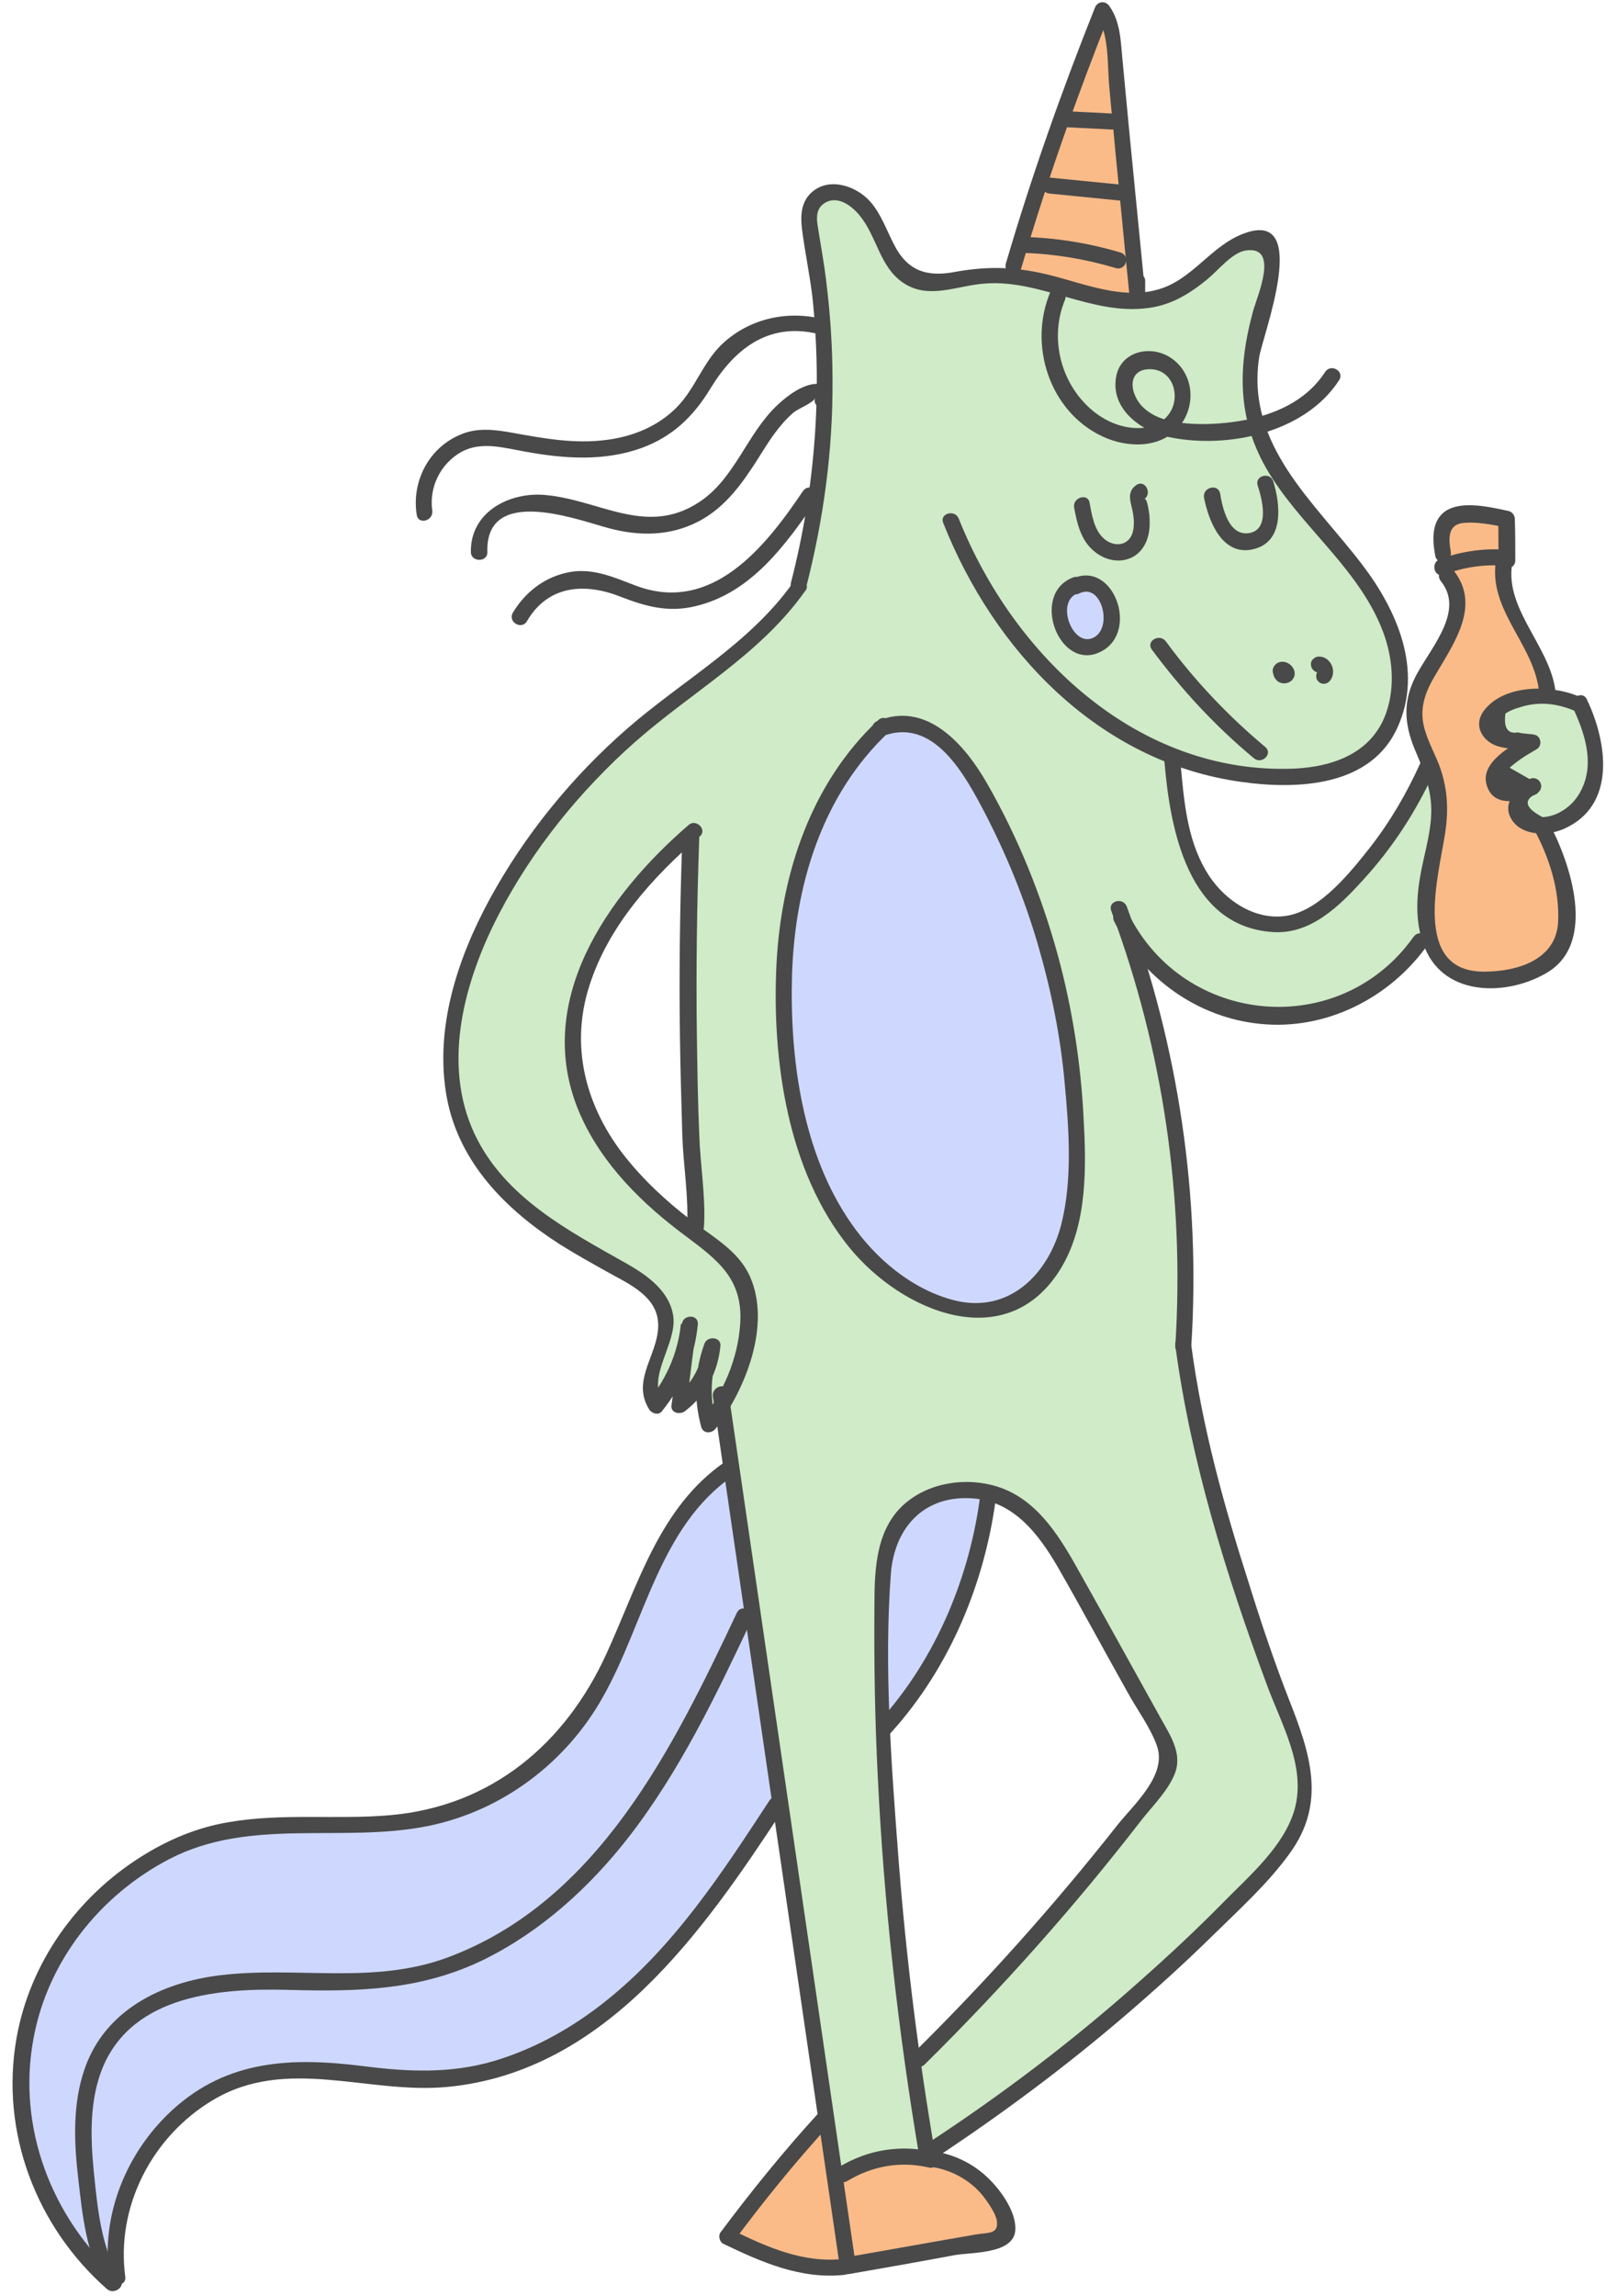
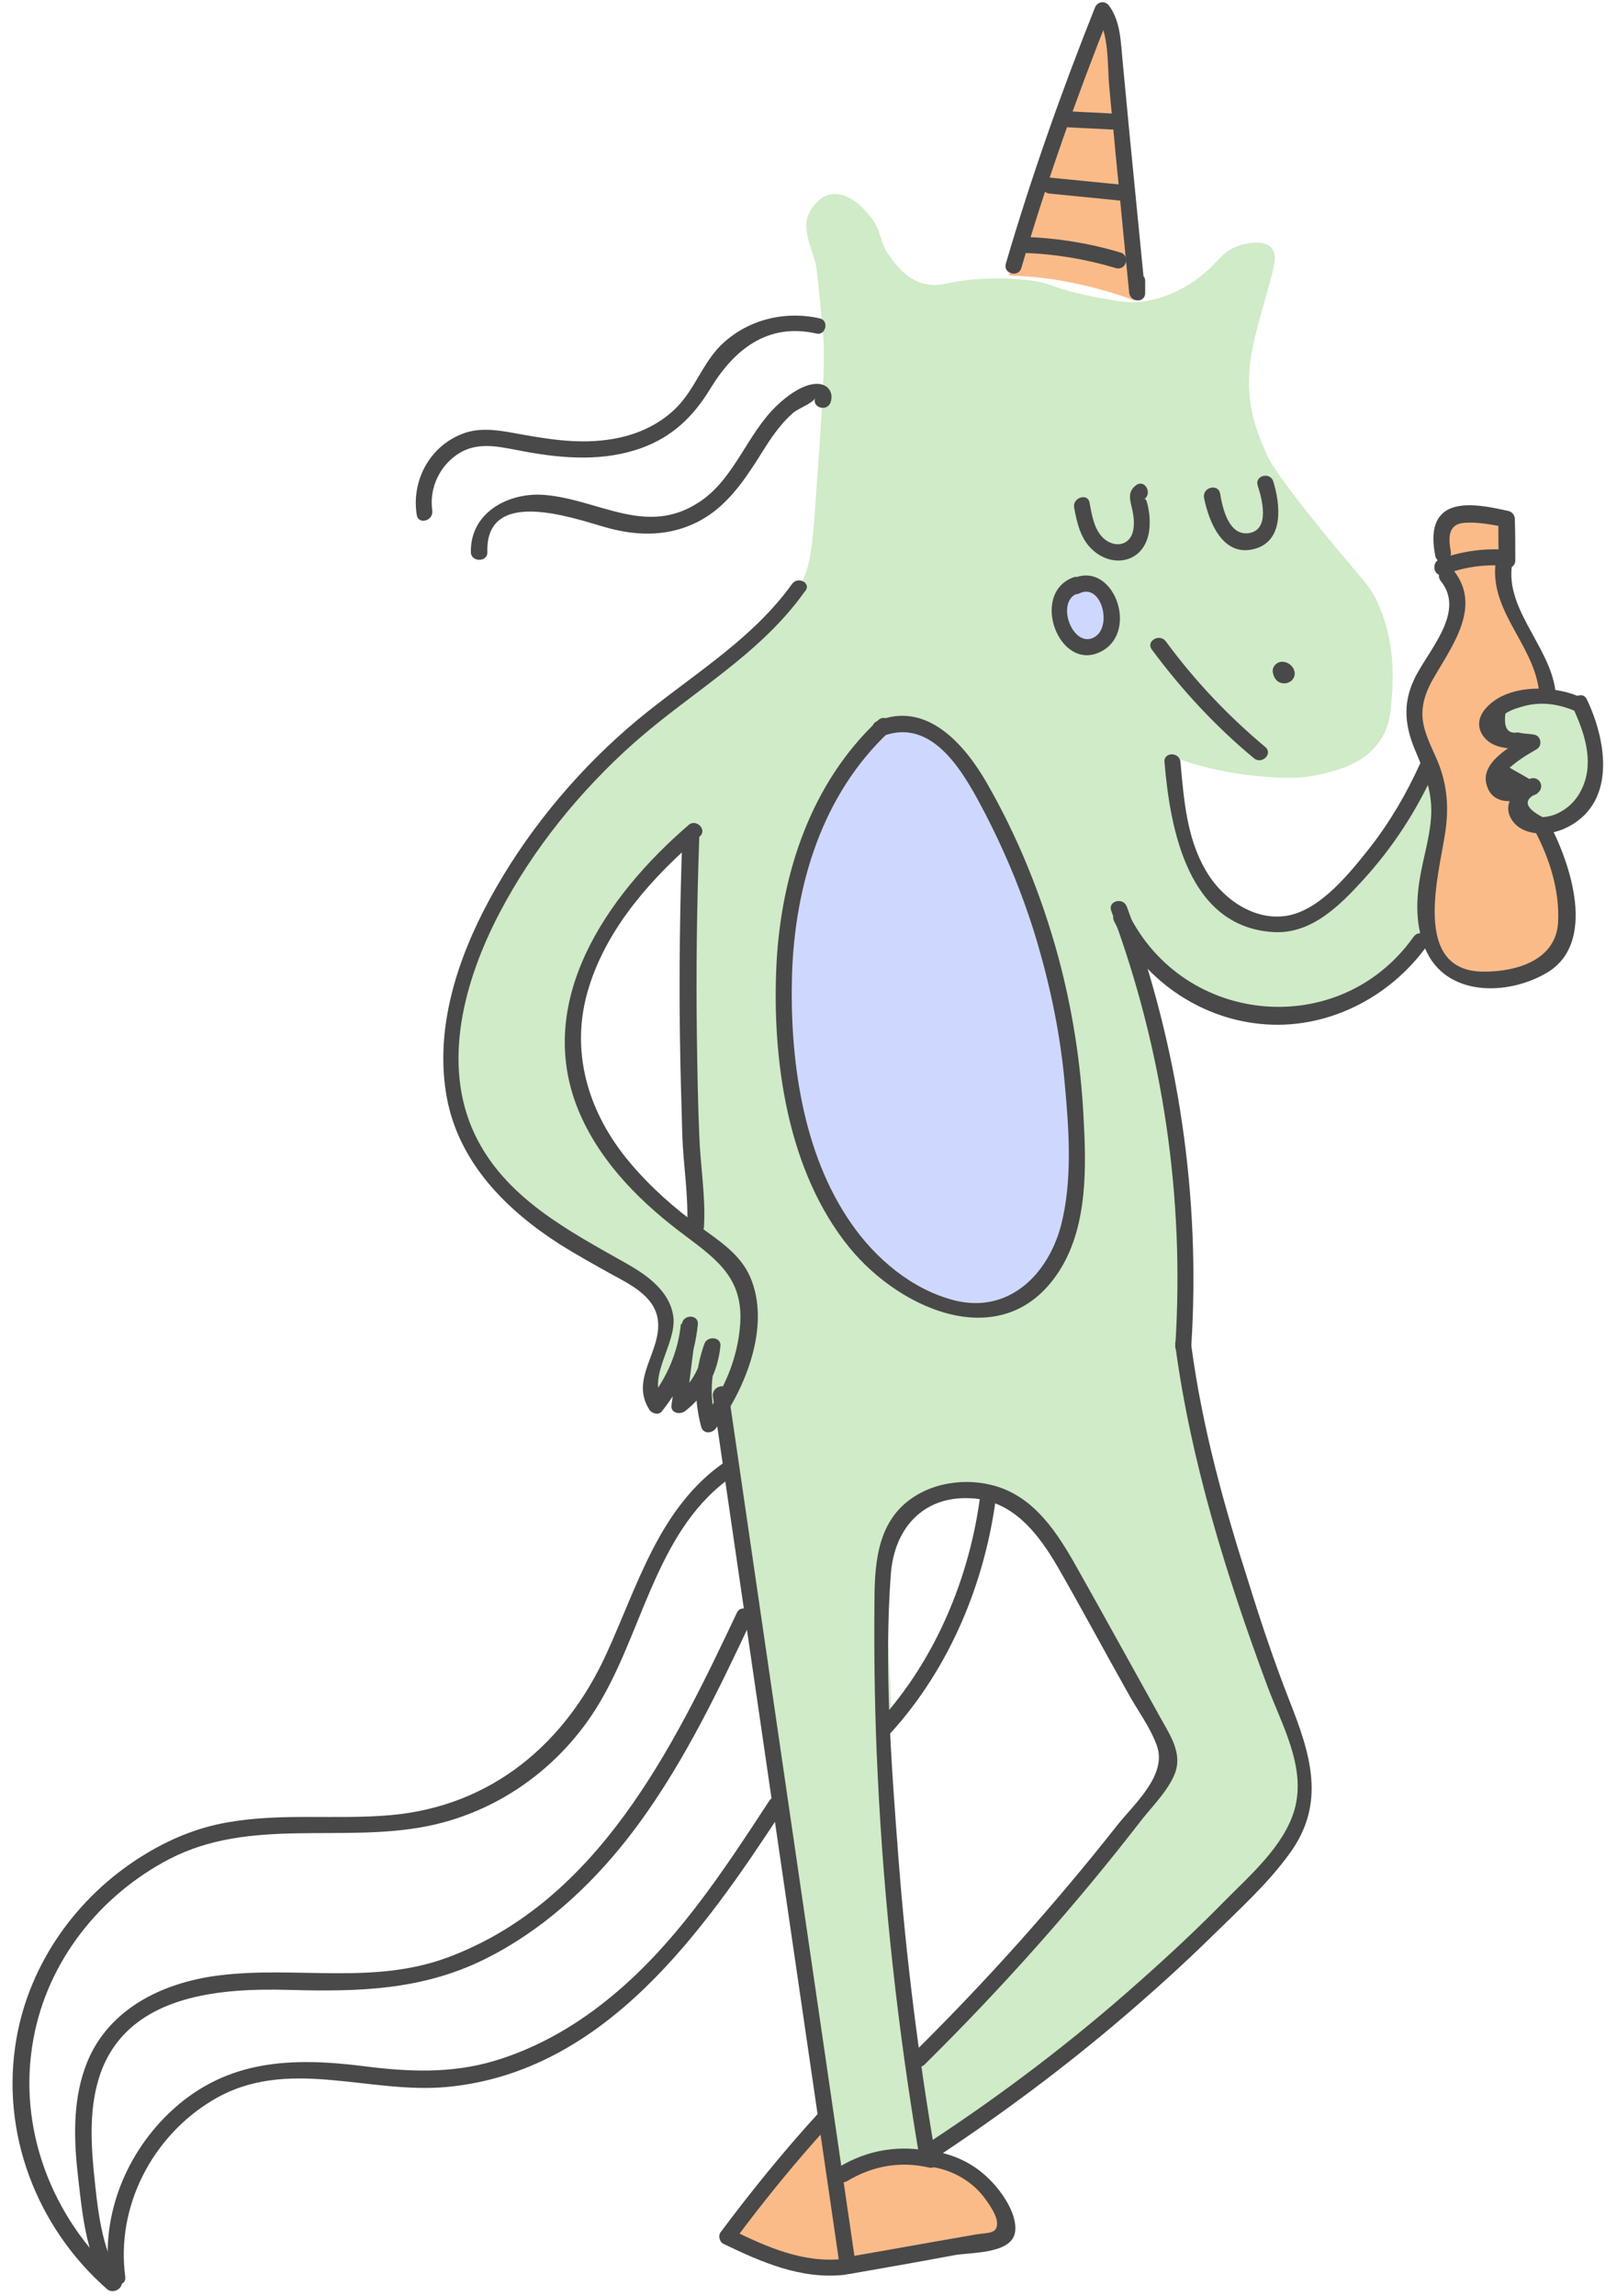
<svg xmlns="http://www.w3.org/2000/svg" fill="#494949" height="487.5" preserveAspectRatio="xMidYMid meet" version="1" viewBox="-2.8 -0.5 343.4 487.5" width="343.4" zoomAndPan="magnify">
  <g id="change1_1">
    <path d="M317.2,109.7c1.3,1.8-0.7,3.8-0.7,9.7c0,1.4,0.1,5.2,1.7,9.5c1.5,4,2.9,4.6,4.8,8.7c1.5,3.3,2.2,6.5,2.6,9.3 c-3.4,0.6-6.3,1.3-8.8,1.9c-1.6,0.4-2.8,0.7-3.6,1.8c-0.9,1.3-0.9,3.3,0,4.7c1.1,1.8,3.7,2.6,6,1.7c-0.9,0.5-2.7,1.8-3.9,4.1 c-0.8,1.6-1.8,4.9-0.4,6.3c1.2,1.2,3-0.1,4.4,1.2c1.4,1.3,0.2,3.3,1.4,5.3c0.9,1.4,2.7,2.1,4.5,2.3c1.6,2.5,6.8,11.1,4.5,20.4 c-0.4,1.8-1.2,4.7-3.7,7.1c-3.7,3.5-8.6,3.6-11.5,3.7c-3.1,0.1-6.5,0.1-9.5-2.1c-3.7-2.7-4.4-7.1-4.9-9.6c-0.7-3.8,0.2-5,1.6-15 c1.5-10.6,1.1-13,0.6-14.8c-0.9-3.1-1.7-3.2-2.9-7.6c-1.1-3.8-2.1-7.1-1.5-10.7c0.7-4.2,2.6-3.9,6-11.2c2-4.4,3.5-7.6,2.5-11.1 c-0.7-2.5-2-2.9-2.9-5.3c-1.3-3.8,0.3-7.7,1.9-10.7C313.6,107.2,316.2,108.3,317.2,109.7z" fill="#fabb88" />
  </g>
  <g id="change2_1">
    <path d="M301.4,163c-0.9-0.1-1.7,2.2-3.6,5.5c-1.8,3.3-3.9,6.1-8,11.6c-4.5,5.9-6.7,8.9-10.4,11.6 c-2.8,2-5.4,3.9-9.2,4.3c-5.3,0.6-9.4-1.8-11-2.7c-4.9-3-7-7.2-8.4-10c-2-3.9-2.3-7.5-3.1-14.5c-0.4-3.5-0.6-6.4-0.7-8.3 c7.2,2.5,13.3,3.4,17.5,3.8c4.6,0.4,8.4,0.7,13.2-0.4c3.7-0.9,9.1-2.2,12.4-6.9c2.4-3.3,2.5-6.8,2.8-11.4c0.1-3.1,0.4-9.8-2.8-17.4 c-2-4.8-3.4-5.1-13.4-17.6c-8.8-10.9-10.1-13.6-10.8-15.3c-1.3-3-3.9-8.9-3.4-16.5c0.2-4.5,1.5-9.1,3.3-15.5c1.7-6.3,3-9.5,1.4-11.2 c-1.7-1.8-5.4-0.9-6.3-0.6c-4.3,1.1-4.8,3.9-9.7,7.4c-1.4,1-5.8,4-11.7,4.7c-2.8,0.3-5.3-0.2-10.1-1.1c-9.4-1.9-8.6-2.9-13.7-3.5 c-9.3-1.1-16.5,0.5-16.5,0.5c-1.5,0.3-3.3,0.8-5.5,0.3c-3.6-0.8-5.8-3.6-6.9-5c-3.4-4.2-1.9-6.1-5.1-9.7c-0.8-1-4.3-5.1-8.2-4.3 c-2.6,0.5-4,3.1-4.3,3.6c-1.8,3.2,0,6.8,1.1,10.6c0.4,1.2,0.8,6,1.7,15.6c0.5,5.7-0.2,15.7-1.6,35.5c-0.7,10.2-1.1,14.4-4.1,19.3 c-1.9,3-4,5.1-7.8,8.8c-5.4,5.2-8.4,6.8-14.1,11.4c-2.1,1.7-6.5,5.8-15.3,14.2c-8.9,8.4-13.4,12.6-15.4,15.1 c-1.2,1.5-6.5,7.9-11.5,17.7c-3.1,6-6.3,12.4-8,21.5c-0.9,4.9-2,10.8-0.4,18.3c0.4,1.8,2.1,9.7,8.4,17.6c8,10.2,19.6,15.5,20.5,15.9 c5,2.3,10.3,3.7,13.7,8.8c0.9,1.3,2.4,3.5,2.4,6.5c0,2.6-1.1,3.5-2.3,8.2c-0.7,2.7-1.5,7-0.7,7.3c1,0.4,3.9-5.6,5.1-5.1 c1,0.4-0.2,4.7,0.9,5.1c1,0.4,2.9-3.3,4.1-2.9c1.6,0.5,0.4,7.5,1.8,7.9c0.8,0.2,1.8-3.1,2.8-3c1.9,0.1,2.5,12.2,2.5,13.3 c0.6,12.9,3.8,25.6,5.5,38.4c2.2,16.6,2.1,13.5,4.9,34.1c2.2,16.2,2.6,20.5,4.5,34.9c1.3,10.1,3.3,24.5,6.1,42.2 c2.2-0.8,4.5-1.7,7-2.4c5.5-1.7,10.5-2.7,15.1-3.3c11.3-7.4,21-14.7,29.1-21.2c12.8-10.2,8.5-8.1,25.7-22.5 c6.2-5.2,11.8-9.6,17.2-17.7c2.4-3.5,4.8-6.3,5.9-10.6c1.3-5.1,0.2-9.4-1.2-14.5c-2.3-8.5-4.8-10.3-8.2-20.8c-1-3-1-3.4-2.5-9.4 c-3.3-12.5-5.3-18-7.6-25.9c-1.9-6.6-4.4-16-6.5-27.8c0.3-2,0.7-4.8,1-8.1c0.4-3.8,0.9-11.6,0.2-22.5c-0.7-9.6-2-16.5-4.1-26.7 c-1.3-6.4-3.2-15.1-6.1-25.3c1.3,0.9,3.3,2.2,5.6,3.6c3,1.8,6.8,4.1,11,5.8c3.3,1.3,8.4,3.4,14.9,3.3c8.1-0.1,14-3.5,17.1-5.3 c6.8-4,10.9-9.2,13-12.4c-0.9-2-1.9-4.9-1.5-8.3c0.3-2.1,0.8-2.6,1.8-5.5c0.2-0.5,1.9-5.7,2-11.9C302.8,171.2,303,163.3,301.4,163z M145.3,258.9c-0.2,0.8-1.2,1.3-2,1.1c-1.9-0.6-3.4-1.9-5.2-2.8c-1.3-0.7-0.8-2.3,0.2-2.8c-5.3-3-9.4-9-12.8-13.9 c-4.2-6-6.8-13.2-6.8-20.6c0-7.8,3.1-14.9,6.6-21.7c3.6-6.8,8.2-13.2,14-18.2c2.9-2.5,7.2,1.7,4.3,4.3c-0.1,0.1-0.3,0.2-0.4,0.4 c0.6,0.7,1,1.6,0.5,2.7c-0.1,0.2-0.2,0.5-0.3,0.7l0,0c-2.1,4.6-0.4,10.8-0.2,15.7c0.2,5.6,0.1,11.3,0,16.9 c-0.1,5.8-0.8,11.5-0.7,17.3c0.1,4.2,1.2,8.3,1.3,12.5c0.9-0.1,1.8,0.4,1.8,1.5C145.8,254.3,145.7,256.6,145.3,258.9z M241.1,364.1 c0.6,1.3,1.1,2.6,1.4,3.9c0.8,0,1.5,0.4,1.7,1.4c0.4,3,0.3,6.1-0.4,9c-0.4,1.5-1.9,1.7-2.9,1.1c-0.9,1.7-2,3.4-3.3,5.1 c-2.5,3.3-4.9,6.7-7.8,9.8c-2.7,2.9-5.6,5.4-8.2,8.4c-4,4.6-7.4,9.7-12,13.5c0,0.7-0.2,1.4-0.8,1.9c-4.4,3.4-7.4,8.3-11.9,11.7 c0,0-0.1,0-0.1,0.1c-1,1.6-2.1,3.1-3.6,4.3c-1,0.8-3,0.7-3.3-0.9c-1-5.1-0.7-10.2-0.7-15.3c0-0.5,0.1-0.8,0.3-1.1 c-0.2-0.4-0.4-0.8-0.5-1.2c-2.3-6-0.7-12.2-0.6-18.4c-0.7-0.3-1.2-1.1-1.2-1.8v-3.1c0-0.6,0.3-1.1,0.7-1.4 c-1.2-5.7-3.6-11.6-2.2-17.3c0.1-0.4,0.2-0.9,0.4-1.3c-2.1-1.5-3.1-4.5-0.6-6.7c0.5-0.4,1-0.8,1.5-1.3c-0.4-0.3-0.6-0.8-0.6-1.4 c0-6.7-0.6-13.3-0.8-20c-0.1-5.6-0.2-12,1.8-17.4c1.4-3.7,4.1-6.6,7.8-8.1c2.9-1.2,7.2-3.1,10-1c0.9,0.7,1.4,1.6,1.7,2.6 c0.3-0.7,1-1.1,1.8-1.1c0.8,0,1.5,0.5,1.8,1.2c1.2,0,2.4,0.4,3.3,1.2c6.4,6,10.9,13.6,15,21.3c2,3.8,3.9,7.6,5.9,11.4 C236.6,356.9,239.3,360.2,241.1,364.1z" fill="#cfebc7" />
  </g>
  <g id="change3_1">
    <path d="M230.8,124.7c1.8,1.2,3,3.5,2.7,5.9c-0.4,3.2-3.1,4.7-3.4,4.9c-0.4,0.2-2.5,1.3-4.7,0.5 c-2.7-1.1-3.6-4.7-3.2-7.3c0.1-0.6,0.6-3.8,3.4-4.8C227.9,122.9,230.2,124.2,230.8,124.7z M187.9,153.2c-4.4,3.1-11.1,8.6-15.9,17.6 c-3.6,6.8-4.5,12.6-5.9,22c-1.5,10.1-2.9,19.8-1.4,32.5c1.1,9.2,2.9,22.8,12.6,35.9c4.2,5.7,11.1,15,22.6,16.2 c1.3,0.1,11.1,1.1,18.4-5.6c4.1-3.8,6.6-9.2,7.5-22c0.7-9.3,0.6-23-5.5-47.3c0,0-5.6-22.8-16.4-38.5c-2.9-4.2-5.9-6.8-9-8.4 C192,154.1,189.5,153.5,187.9,153.2z" fill="#ced8ff" />
  </g>
  <g id="change3_2">
-     <path d="M162.1,382.7c-6.5,11.3-13.1,19.9-18.2,25.9c-7.7,8.9-14.3,16.5-25.5,23.2c-5.1,3-12.1,7-21.9,8.5 c-5.6,0.8-10.3,0.6-18.9,0.1c-13.2-0.8-13.7-2.1-19.8-1.5c-10.4,1.2-17.7,6.3-20.2,8.1c-3.3,2.4-12.1,8.7-15.4,19.7 c-3,10.1,0.8,17-0.8,17.6c-3,1.1-21.9-20.7-19.3-47.4c1.7-17.8,12-29.4,15-32.5c11.4-11.9,25-15.2,30.2-16.4c15-3.4,17.3,1.9,35-1.5 c7.5-1.4,18.1-3.6,28-11.5c8.2-6.5,12.3-14,15.8-20.3c7.5-13.7,6.3-20,14.1-30.6c4.4-6,9.3-9.9,12.8-12.4 C156,335.3,159,359,162.1,382.7z M186.3,363.1c2.4,0.6,6.7-6.8,9.5-11.6c1.2-2.1,2.5-4.5,5.7-12.5c7.4-18.6,6.8-21.1,5.6-22.3 c-1.1-1.1-2.9-1.1-5.9-1c-1.2,0-5.2,0.2-9.2,2.9c-5,3.5-6.3,8.7-6.6,10C182.7,356.4,184.3,362.6,186.3,363.1z" fill="#ced8ff" />
-   </g>
+     </g>
  <g id="change2_2">
    <path d="M333.6,148.4c-3.4-1.3-6.3-1.6-8.1-1.6c-2.4,0-7.9,0-10.8,3.7c-0.3,0.4-2,2.6-1.3,4.2c1.2,2.4,7.4,1,7.7,2.3 c0.3,1.1-4.5,2-5.9,5.7c-0.5,1.5-0.6,3.6,0.5,4.6c1.9,1.6,6.5-1.2,6.8-0.5c0.3,0.6-3.5,2.2-3.4,4.4c0.1,1.8,2.6,3.3,4.7,3.7 c3.7,0.7,6.7-1.9,7.7-2.8c3.4-2.9,4.1-6.7,4.3-7.8c0.4-2.2-0.1-4.9-1-10.1C334.4,151.8,333.9,149.8,333.6,148.4z" fill="#cfebc7" />
  </g>
  <g id="change4_1">
    <path d="M174.5,460c3.3,2.2,7.2-2.8,15.6-2.8c6.7,0.1,11.5,3.4,16.8,7.1c1.8,1.2,3.4,2.6,4,4.9 c0.5,1.8,0.2,4-0.9,5.6c-2.2,3.3-6.9,2.1-16.1,3c-9.8,1-9.4,2.8-17.2,3c-7.3,0.1-12.6-1.3-14.5-1.9c-4.5-1.3-8-3.1-10.4-4.5 c2.2-2.5,4.4-5,6.6-7.5c4.7-5.4,9.4-10.7,13.9-16C172,454.3,172.1,458.4,174.5,460z M238.1,63.3c-2.3-22.6-3.1-34.4-3.2-40.4 c0-2.5-0.5-6.5-1.4-14.5c-0.5-4.1-0.7-5.4-1.3-5.5c-1.8-0.4-5.1,8.9-8.8,19.5c-3,8.5-7.1,20.7-11.9,35.6c3.3,0.1,7.1,0.4,11.1,1.1 C228.7,60.2,233.9,61.7,238.1,63.3z" fill="#fabb88" />
  </g>
  <g>
    <g id="change5_1">
-       <path d="M168.4,124.2c3.7-14.4,5.7-29.1,5.6-44c0-7.2-0.5-14.4-1.4-21.5c-0.4-3.3-1-6.5-1.5-9.7c-0.3-2.1-1.1-4.8,1.1-6.3 c2.8-1.9,5.9,0.5,7.6,2.6c3.6,4.4,4.2,10.7,9,14.1c5.5,3.9,11.6,0.7,17.6,0.3c11.8-0.9,22.7,6.8,34.6,5.2c4.9-0.6,8.8-3,12.6-6.1 c2.2-1.8,5.3-5.7,8.1-6.1c7.4-1.2,2.4,9.9,1.6,12.9c-3.5,12.9-3.3,24.1,4.2,35.6c7.2,11.1,18.6,19.7,23.4,32.4 c2,5.3,2.6,11.4,0.8,16.9c-2.9,8.8-11.2,11.8-19.7,12.2c-33.2,1.3-59.6-24-71.2-53.1c-0.8-2-4.1-1.1-3.3,0.9 c10.8,27.3,33.1,50.8,63.2,55c12,1.7,27.8,1.1,33.4-11.8c5.3-12-0.2-24.6-7.6-34.3c-10.2-13.4-24.7-25.3-21.9-44 c0.7-4.6,11.3-31.8-3.3-26.3c-7,2.6-10.9,9.9-18.3,11.9c-7.4,2.1-15.4-1.2-22.5-3c-7-1.8-13.1-2.1-20.3-0.8 c-6.1,1.2-10.3-0.1-13.2-5.9c-1.6-3.1-2.7-6.4-5-9c-3-3.4-9-5.4-12.7-1.7c-2,2-2.1,4.8-1.8,7.4c0.6,4.8,1.6,9.5,2.2,14.3 c2.2,20.4,0.6,41-4.5,60.8C164.5,125.4,167.8,126.3,168.4,124.2L168.4,124.2z" fill="inherit" />
      <path d="M237,59.3c0,0.8,0,1.7,0,2.5c1.1,0,2.3,0,3.4,0c-1.1-11.2-2.2-22.4-3.3-33.6c-0.5-5.3-1-10.5-1.5-15.8 c-0.4-4-0.4-8.2-2.8-11.6c-0.9-1.3-2.6-1-3.1,0.4c-7.1,17.8-13.5,35.9-18.9,54.3c-0.6,2.1,2.7,3,3.3,0.9 C219.5,38,225.9,19.9,233,2.1c-1,0.1-2.1,0.3-3.1,0.4c3,4.1,2.4,10.9,2.9,15.7c0.4,4.6,0.9,9.2,1.3,13.8c1,9.9,1.9,19.8,2.9,29.6 c0.2,2.2,3.5,2.3,3.4,0c0-0.8,0-1.7,0-2.5C240.4,57.1,237,57.1,237,59.3L237,59.3z" fill="inherit" />
      <path d="M223.6,26.5c3.2,0.2,6.4,0.3,9.6,0.5c2.2,0.1,2.2-3.3,0-3.4c-3.2-0.2-6.4-0.3-9.6-0.5C221.3,22.9,221.3,26.4,223.6,26.5 L223.6,26.5z" fill="inherit" />
      <path d="M235.2,38.7c-5-0.5-10.1-1-15.1-1.5c-2.2-0.2-2.2,3.2,0,3.4c5,0.5,10.1,1,15.1,1.5C237.4,42.4,237.4,38.9,235.2,38.7 L235.2,38.7z" fill="inherit" />
      <path d="M235.1,53.1c-6.7-2-13.6-3.1-20.6-3.3c-2.2-0.1-2.2,3.4,0,3.4c6.7,0.2,13.2,1.3,19.6,3.2 C236.4,57.1,237.3,53.7,235.1,53.1L235.1,53.1z" fill="inherit" />
-       <path d="M220.3,61.4c-4.8,11.2-0.3,25.5,11.1,30.8c5.4,2.5,12.7,2.6,16.6-2.6c3.4-4.6,2.5-11.4-2.6-14.4 c-4.3-2.5-10.4-0.9-11.2,4.5c-1.1,6.7,5.4,11.4,11.2,12.6c12.5,2.6,29-0.9,36.2-12.1c1.2-1.9-1.8-3.6-3-1.7 c-4.1,6.3-11,9.2-18.2,10.4c-3.7,0.6-7.5,0.8-11.2,0.5c-3.2-0.3-6.6-1-9-3.2c-3.2-2.8-3.9-8.6,1.6-8.3c4.3,0.3,6,5.2,4.1,8.8 c-1.8,3.2-5.3,4-8.6,3.6c-4-0.5-7.6-2.7-10.3-5.8c-5.1-5.8-6.6-14.3-3.6-21.4C224.1,61.1,221.2,59.3,220.3,61.4L220.3,61.4z" fill="inherit" />
      <path d="M225.3,107.2c0.6,3.3,1.4,6.9,4.1,9.2c2,1.8,5,2.7,7.6,1.7c2.2-0.8,3.6-2.8,4.1-5.1c0.3-1.3,0.3-2.8,0.2-4.1 c-0.1-0.7-0.5-3.9-1.1-3.4c1.8-1.3,0.1-4.3-1.7-3c-1.5,1.1-1.5,2.4-1.1,4.1c0.5,2,0.9,4.1,0.3,6.1c-0.9,2.7-3.8,3-5.9,1.3 c-2.2-1.8-2.7-5-3.2-7.7C228.3,104.1,225,105.1,225.3,107.2L225.3,107.2z" fill="inherit" />
      <path d="M252.9,105.2c1,5,3.9,12.5,10.5,10.9c6.6-1.6,5.7-9.5,4.2-14.4c-0.7-2.1-4-1.2-3.3,0.9c0.9,2.8,2.7,9.4-1.9,10.1 c-4.3,0.6-5.6-5.4-6.1-8.5C255.8,102.1,252.5,103,252.9,105.2L252.9,105.2z" fill="inherit" />
      <path d="M267.9,141.2c-0.7,1-0.2,2.3,0.7,3c0.9,0.6,2.1,0.5,2.9-0.2c2-2-1-5.1-3.2-3.6c-0.7,0.5-1.1,1.5-0.6,2.4 c0.5,0.7,1.6,1.2,2.4,0.6c0.3-0.2-0.5,0.1-0.5,0.1c-0.2,0-0.3-0.1-0.5-0.1c0.2,0.1,0,0-0.1-0.1c0-0.1-0.1-0.1-0.1-0.2 c-0.3-0.5-0.2-1,0.2-1.3c0.1-0.3,0.3-0.4,0.6-0.5c0.1-0.1,0.3-0.1,0.5-0.1c0.1,0,0.4,0.1,0.4,0.1c-0.1,0,0.2,0.2,0.3,0.3 c0.2,0.2,0.2,0.5,0.1,0.8c-0.1,0.7-0.1,0.9,0,0.6c0.5-0.7,0.1-2-0.6-2.4C269.4,140.1,268.5,140.4,267.9,141.2L267.9,141.2z" fill="inherit" />
-       <path d="M279.5,144.2c1.8-1.9,0.4-5.3-2.2-5.3c-0.9,0-1.8,0.8-1.7,1.7c0,0.9,0.8,1.7,1.7,1.7c0.4,0-0.4-0.1,0,0 c-0.1,0-0.3-0.1-0.1,0c-0.2-0.2-0.2-0.2-0.2-0.1c0.1,0.1,0.1,0-0.1-0.1c0,0,0.2,0.4,0.1,0.1c-0.1-0.3,0,0.1,0,0.1 c-0.1,0,0-0.5,0-0.1c0,0.2,0.1-0.4,0-0.1c0-0.1,0.1-0.1,0.1-0.2c-0.1,0.2-0.1,0.1,0.1-0.1c-0.6,0.7-0.7,1.8,0,2.4 C277.7,144.8,278.8,144.9,279.5,144.2L279.5,144.2z" fill="inherit" />
      <path d="M241.8,137.4c6.3,8.5,13.5,16.3,21.7,23.1c1.7,1.4,4.1-1,2.4-2.4c-7.9-6.6-15-14.1-21.1-22.4 C243.5,133.9,240.5,135.6,241.8,137.4L241.8,137.4z" fill="inherit" />
      <path d="M225.1,122.1c-9.3,3.5-2.9,20.4,6,15.7c8.2-4.3,2.4-19.8-6.4-15.3c-2,1-0.2,4,1.7,3c4.6-2.3,7,6.6,3.5,9.1 c-4.6,3.2-8.8-7.2-3.9-9.1C228.1,124.7,227.2,121.3,225.1,122.1L225.1,122.1z" fill="inherit" />
      <path d="M244.5,161.3c1.2,14.3,5,35,23.1,36.1c8.1,0.5,14.2-5.7,19.2-11.2c6.2-6.8,11.2-14.5,15-22.9c0.9-2-2.1-3.8-3-1.7 c-2.9,6.4-6.4,12.4-10.7,17.9c-4.2,5.3-10.4,13.1-17.4,14.4c-7.2,1.3-14.1-3.7-17.5-9.7c-4-6.9-4.6-15.1-5.3-22.8 C247.8,159.1,244.3,159.1,244.5,161.3L244.5,161.3z" fill="inherit" />
      <path d="M303.2,122.9c5.4,6.7-3,15-5.7,20.9c-2.5,5.3-1.9,10.1,0.4,15.4c2,4.7,3.6,8.8,3.2,14c-0.3,4.2-1.6,8.3-2.3,12.4 c-0.9,5.1-1,10.5,1.1,15.4c4.3,10.1,17.3,10,25.7,5.1c10.9-6.3,5.1-23.4,0.5-32c-1-2-4-0.2-3,1.7c3.1,5.8,5.3,12.6,5,19.3 c-0.3,8.2-8.7,10.7-15.7,10.7c-15.6,0.1-9.6-20.7-8.3-29.4c0.8-5.2,0.5-9.9-1.4-14.8c-1.1-2.7-2.6-5.4-3.2-8.3 c-0.8-3.9,0.6-7.3,2.6-10.6c4-6.8,9.7-14.8,3.7-22.2C304.2,118.7,301.8,121.2,303.2,122.9L303.2,122.9z" fill="inherit" />
      <path d="M332.1,147.2c-5.8-2.3-15.4-2.4-19.7,3.1c-1.3,1.7-1.5,3.7-0.2,5.5c2.4,3.2,6.5,2.4,9.9,3.1c-0.1-1-0.3-2.1-0.4-3.1 c-3.3,1.9-10.2,5.5-8.8,10.3c1.4,5.1,7.3,3.6,10.8,1.9c-0.6-1-1.2-2-1.7-3c-2.9,2-6.2,5.3-3.5,8.9c2.4,3.2,7.6,3,10.8,1.6 c11.3-5,9.2-18.5,4.9-27.5c-0.9-2-3.9-0.3-3,1.7c2.4,5.1,4.5,11.2,2.2,16.7c-0.9,2.2-2.4,4.1-4.5,5.3c-1.3,0.8-2.6,1.2-4.1,1.3 c-3.8-2-4.2-3.7-1.1-5.1c1.8-1.3,0.3-3.9-1.7-3c-1.4-0.8-2.8-1.6-4.2-2.4c0.8-0.7,1.7-1.4,2.6-2c1-0.7,2.1-1.3,3.1-1.9 c1.3-0.7,1-2.8-0.4-3.1c-0.8-0.2-2.7-0.2-3.5-0.5c-2.2,0.4-3.1-0.9-2.7-4c0.9-0.6,1.9-1,3-1.3c3.9-1.3,7.7-0.9,11.4,0.6 C333.3,151.4,334.2,148.1,332.1,147.2L332.1,147.2z" fill="inherit" />
      <path d="M327.5,146c-1.3-9.6-11.3-17.7-9-27.6c0.3-1.1-0.5-2.1-1.7-2.2c-4.8-0.3-9.3,0.4-13.8,2c-2.1,0.8-1.2,4.1,0.9,3.3 c4.2-1.6,8.4-2.2,12.9-1.9c-0.6-0.7-1.1-1.5-1.7-2.2c-2.5,11.1,7.5,18.2,8.9,28.5C324.4,148.2,327.8,148.2,327.5,146L327.5,146z" fill="inherit" />
      <path d="M319,118.5c0-2.9,0-5.9-0.1-8.8c0-0.7-0.5-1.5-1.3-1.7c-3.8-0.8-9.9-2.3-13.4,0c-3.1,2.1-2.8,6.3-2.2,9.5 c0.4,2.2,3.7,1.3,3.3-0.9c-0.5-2.8-0.7-5.9,3-6.1c2.8-0.2,5.7,0.4,8.4,0.9c-0.4-0.6-0.8-1.1-1.3-1.7c0,2.9,0,5.9,0.1,8.8 C315.5,120.7,319,120.7,319,118.5L319,118.5z" fill="inherit" />
      <path d="M165.4,123.5c-9.2,12.8-23.3,20.5-35,30.7c-11.7,10.2-21.8,22.6-29.2,36.2c-6.9,12.7-11.8,27.6-9.1,42.2 c2.6,13.8,12.6,23.8,24,31.1c3.5,2.2,7.1,4.2,10.7,6.2c4,2.2,9.4,4.7,10.1,9.8c0.9,6.7-6,12.5-1.8,19.1c0.5,0.8,2,1.3,2.7,0.3 c4.4-5.5,6.9-11.4,7.6-18.4c0.2-2.2-3.2-2.2-3.4,0c-0.7,5.7-1.4,11.5-2.2,17.2c-0.2,1.7,1.9,2,2.9,1.2c4.5-3.5,6.9-8.2,7.5-13.8 c0.2-2-2.8-2.2-3.4-0.5c-2.1,5.8-2.3,11.6-0.7,17.6c0.4,1.6,2.3,1.5,3.1,0.4c6.3-8.3,11.8-21.9,7.3-32.2 c-2.1-4.8-6.5-7.6-10.6-10.6c-5.4-3.9-10.5-8.4-14.8-13.5c-9-10.6-13.1-23.9-8.8-37.5c4-12.8,13.5-23.3,23.5-31.9 c1.7-1.4-0.8-3.9-2.4-2.4c-17.4,15-33.3,37.8-23,61.4c4.7,10.7,13.3,19.1,22.5,25.9c6.8,5.1,12.1,9.1,11.5,18.5 c-0.5,7.6-3.6,14.6-8.2,20.6c1,0.1,2.1,0.3,3.1,0.4c-1.5-5.4-1.2-10.5,0.7-15.7c-1.1-0.2-2.3-0.3-3.4-0.5 c-0.5,4.8-2.8,8.4-6.5,11.3c1,0.4,2,0.8,2.9,1.2c0.7-5.7,1.4-11.5,2.2-17.2c-1.1,0-2.3,0-3.4,0c-0.6,5.9-2.9,11.3-6.6,16 c0.9,0.1,1.8,0.2,2.7,0.3c-3.3-5.1,3-12.1,2.3-17.8c-0.7-5.4-5.5-8.8-9.9-11.3c-12.4-7-25.9-14-32.3-27.5 c-7.1-15.1-2.1-32.8,5.2-46.8c7.2-13.8,17.2-26.1,28.8-36.4c12.1-10.7,26.6-18.6,36.1-32C169.7,123.4,166.7,121.7,165.4,123.5 L165.4,123.5z" fill="inherit" />
      <path d="M142.1,177.5c-0.5,14.1-0.7,28.2-0.5,42.3c0.1,6.9,0.3,13.8,0.5,20.7c0.2,6.4,1.4,13.2,1,19.6c0.4-0.6,0.8-1.1,1.3-1.7 c0.3,0.1,0.6,0.1,0.9,0.2c0,0.8,0,1.6,0,2.4c0.1-0.1,0.1-0.1,0.2-0.2c1.6-1.5-0.8-3.9-2.4-2.4c-0.1,0.1-0.1,0.1-0.2,0.2 c-0.7,0.6-0.6,1.8,0,2.4c0.8,0.8,1.4,1,2.5,0.7c0.8-0.2,1.2-0.9,1.3-1.7c0.4-6.4-0.8-13.2-1-19.6c-0.3-6.9-0.4-13.8-0.5-20.7 c-0.2-14.1,0-28.2,0.5-42.3C145.6,175.3,142.2,175.3,142.1,177.5L142.1,177.5z" fill="inherit" />
      <path d="M233.8,195.1c5.9,12,17.7,20.5,31.1,21.8c13.9,1.4,27.5-5.5,35.5-16.8c1.3-1.8-1.7-3.5-3-1.7c-15.6,22-48.8,19-60.6-5 C235.8,191.4,232.8,193.1,233.8,195.1L233.8,195.1z" fill="inherit" />
      <path d="M250.2,285.2c2-31.7-2.7-63.4-13.7-93.2c-0.8-2.1-4.1-1.2-3.3,0.9c11,29.5,15.6,60.9,13.6,92.3 C246.6,287.4,250,287.4,250.2,285.2L250.2,285.2z" fill="inherit" />
      <path d="M178.9,480.2c-9-61.7-18-123.4-27-185.1c-0.3-2.2-3.6-1.3-3.3,0.9c9,61.7,18,123.4,27,185.1 C175.9,483.3,179.2,482.4,178.9,480.2L178.9,480.2z" fill="inherit" />
      <path d="M177.7,482.3c7.4-1.3,14.9-2.6,22.3-4c3.5-0.6,12.3-0.2,12.8-5.1c0.4-3.9-3.1-8.7-5.7-11.2c-3.5-3.4-7.8-5.3-12.6-5.9 c-2.2-0.3-2.2,3.2,0,3.4c4.8,0.6,9.3,3.1,12.1,7.1c0.8,1.1,2.1,3.1,2.3,4.4c0.4,2.9-1.8,2.5-4.3,2.9c-9.3,1.6-18.6,3.3-27.9,4.9 C174.6,479.4,175.5,482.7,177.7,482.3L177.7,482.3z" fill="inherit" />
      <path d="M193.6,437.8c16.5-16.3,32-33.7,46.2-52.1c2.4-3,5.9-6.5,7.1-10.2c1.2-4-1.2-7.6-3.1-11c-5.8-10.4-11.5-20.8-17.3-31.1 c-3.9-7-8.4-14.7-16.2-17.8c-6.4-2.5-14.4-1.8-20,2.4c-7.1,5.3-7.4,14.4-7.4,22.5c-0.1,12,0.1,24,0.7,36c1.3,27.1,4.3,54,8.8,80.7 c0.4,2.2,3.7,1.3,3.3-0.9c-3.5-20.6-6.1-41.4-7.7-62.3c-1.5-19.8-3.1-40.6-1.6-60.5c0.8-9.5,6.8-16.3,16.7-15.9 c9.2,0.3,14.7,7.6,18.9,14.9c5,8.7,9.7,17.5,14.6,26.2c2,3.7,4.9,7.5,6.3,11.5c2.2,6.2-4.9,12.4-8.4,16.8 c-13.4,17-27.9,33.2-43.4,48.5C189.6,437,192.1,439.4,193.6,437.8L193.6,437.8z" fill="inherit" />
      <path d="M196.3,457.4c13.9-9.2,27.3-19.2,39.9-30c6.4-5.5,12.6-11.1,18.6-17c5.6-5.5,11.7-11,16.3-17.4 c7.8-10.7,4.4-21.1-0.1-32.5c-3.2-8.2-6-16.5-8.6-24.9c-5.3-16.5-9.9-33.1-12.2-50.4c-0.3-2.2-3.7-2.2-3.4,0 c3.3,24.6,10.8,48.7,19.4,71.9c3.1,8.5,8.5,17.5,5.9,26.7c-2.3,7.8-9.6,14-15.1,19.6c-5.7,5.8-11.6,11.3-17.7,16.7 c-14,12.5-29,23.9-44.7,34.2C192.7,455.6,194.4,458.6,196.3,457.4L196.3,457.4z" fill="inherit" />
      <path d="M170.8,448.4c-7.3,8-14.1,16.4-20.6,25.1c-0.5,0.7-0.2,2,0.6,2.4c8.1,3.9,16.5,7.6,25.7,6.6c2.2-0.2,2.2-3.7,0-3.4 c-8.7,1-16.4-2.5-24-6.2c0.2,0.8,0.4,1.6,0.6,2.4c6.3-8.5,12.9-16.6,20-24.4C174.8,449.2,172.3,446.8,170.8,448.4L170.8,448.4z" fill="inherit" />
      <path d="M183.7,152.4c-14.3,13.4-20.6,32.6-21.6,51.8c-1,20.3,2.3,44,15.5,60.2c11.2,13.7,33.5,23.1,44.9,4.4 c5.7-9.4,5.4-21.7,4.8-32.3c-0.6-11.5-2.4-22.9-5.4-34c-3.5-12.8-8.5-25.2-15.1-36.7c-4.7-8.2-12.8-17.6-23.3-13.2 c-2,0.8-1.1,4.2,0.9,3.3c11.1-4.5,17.8,8.3,22,16.3c4.6,8.9,8.4,18.2,11.2,27.8c2.8,9.6,4.8,19.4,5.7,29.4 c0.9,9.7,1.7,20.4-0.7,30c-2.7,10.6-11.1,19.1-22.7,16.2c-9-2.3-16.7-8.8-21.9-16.3c-10.4-14.9-13.1-35-12.6-52.8 c0.6-19.1,6.4-38.3,20.6-51.6C187.7,153.3,185.3,150.9,183.7,152.4L183.7,152.4z" fill="inherit" />
      <path d="M151,310c-13.8,9.6-18.3,26-25,40.6c-8.7,19.1-24.4,32.4-45.9,34.3c-11.4,1-23-0.5-34.4,1.5c-6.6,1.1-12.8,3.7-18.5,7.3 c-13.7,8.6-23.7,22.6-26.5,38.6c-3.5,19.9,4.2,40,19.2,53.2c1.7,1.5,4.1-1,2.4-2.4C8.2,470.4,0.8,451.3,4.3,432.4 c3-16.5,14.1-30.5,28.9-38.2c17.2-8.9,36.6-3.3,54.9-7c15.8-3.2,29.4-13.5,37.2-27.5c8.8-15.6,11.9-36,27.5-46.8 C154.6,311.7,152.8,308.7,151,310L151,310z" fill="inherit" />
      <path d="M153.7,341.9c-13.6,28.8-29.5,61.3-61.4,73.2c-15.9,5.9-32.1,1.8-48.4,3.8c-12.4,1.5-24.4,7.4-28.7,19.8 c-2.6,7.4-2.3,15.5-1.4,23.2c0.9,7.9,1.7,16.3,6,23.2c1.2,1.9,4.2,0.1,3-1.7c-4.2-6.7-4.9-15.3-5.7-23c-0.7-7.3-0.9-15,1.9-21.9 c6.5-15.6,25.2-16.9,39.7-16.5c14.6,0.4,28,0.1,41.4-6.5c12.1-6,22.3-15.3,30.5-25.8c10.9-14,18.6-30.1,26.1-46 C157.7,341.6,154.7,339.9,153.7,341.9L153.7,341.9z" fill="inherit" />
      <path d="M160.6,381.8c-10,15.3-20.3,31.1-34.8,42.6c-7,5.6-15,10.1-23.7,12.7c-9.2,2.7-18.2,2.3-27.6,1.1 c-15.1-1.9-28.9-1.5-40.7,9.3c-9.7,8.9-15.2,22.2-13.4,35.4c0.3,2.2,3.7,2.2,3.4,0c-2-14.9,5.7-29.8,18.6-37.5 c15.7-9.4,32.9-1.2,49.8-2.8c33.6-3.2,54.4-33.1,71.3-58.9C164.8,381.7,161.8,380,160.6,381.8L160.6,381.8z" fill="inherit" />
      <path d="M186.4,367.4c12.6-13.9,20.1-32.1,22.4-50.6c0.3-2.2-3.2-2.2-3.4,0c-2.2,17.5-9.5,35-21.4,48.1 C182.5,366.6,184.9,369.1,186.4,367.4L186.4,367.4z" fill="inherit" />
      <path d="M195.4,456.4c-6.9-1.6-13.9-0.5-20,3.2c-1.9,1.2-0.2,4.1,1.7,3c5.3-3.2,11.2-4.3,17.3-2.9 C196.6,460.3,197.5,456.9,195.4,456.4L195.4,456.4z" fill="inherit" />
      <path d="M171.3,67.1c-7.6-1.7-15.6,0.3-21.2,5.9c-3.7,3.8-5.4,9.1-9.1,12.9c-4,4.1-9.4,6.3-15,7c-6.7,0.9-13.3-0.3-19.9-1.5 c-3.9-0.7-7.7-1.2-11.4,0.5c-6.6,2.9-10.1,10-9,16.9c0.3,2.2,3.6,1.3,3.3-0.9c-0.7-4.9,1.7-9.9,6.1-12.4c4.3-2.4,9.1-0.9,13.7-0.1 c8.2,1.5,16.7,2.1,24.7-0.8c6.5-2.4,10.9-6.6,14.5-12.5c5.1-8.4,12.2-14.1,22.5-11.8C172.5,70.9,173.4,67.6,171.3,67.1L171.3,67.1 z" fill="inherit" />
      <path d="M100.7,116.7c-0.4-13.8,17.9-7.3,24.9-5.3c6.2,1.8,12.5,2.1,18.5-0.5c5.6-2.4,9.4-6.9,12.7-11.9c1.7-2.5,3.2-5.2,5-7.6 c1.1-1.5,2.4-3,3.9-4.3c1.1-0.9,4.3-2.1,4.6-3.1c-0.7,2.1,2.6,3,3.3,0.9c0.7-2.1-0.6-3.9-2.9-3.9c-3,0-6.4,2.6-8.4,4.5 c-6.5,6.1-9,15.6-16.6,20.6c-11.2,7.4-21.2-0.5-32.7-1.5c-7.6-0.7-16,3.6-15.8,12.2C97.3,118.9,100.8,118.9,100.7,116.7 L100.7,116.7z" fill="inherit" />
-       <path d="M109.1,131.4c4.5-7.7,12.3-8.2,19.9-5.2c5.4,2.1,10.2,3.4,15.9,2c11.9-2.8,19.3-13.2,25.8-22.7c1.2-1.8-1.7-3.6-3-1.7 c-8,11.9-19.4,26.2-35.6,20c-5-1.9-9.6-4-15-2.6c-4.8,1.2-8.5,4.3-11,8.4C105,131.6,108,133.3,109.1,131.4L109.1,131.4z" fill="inherit" />
    </g>
  </g>
</svg>